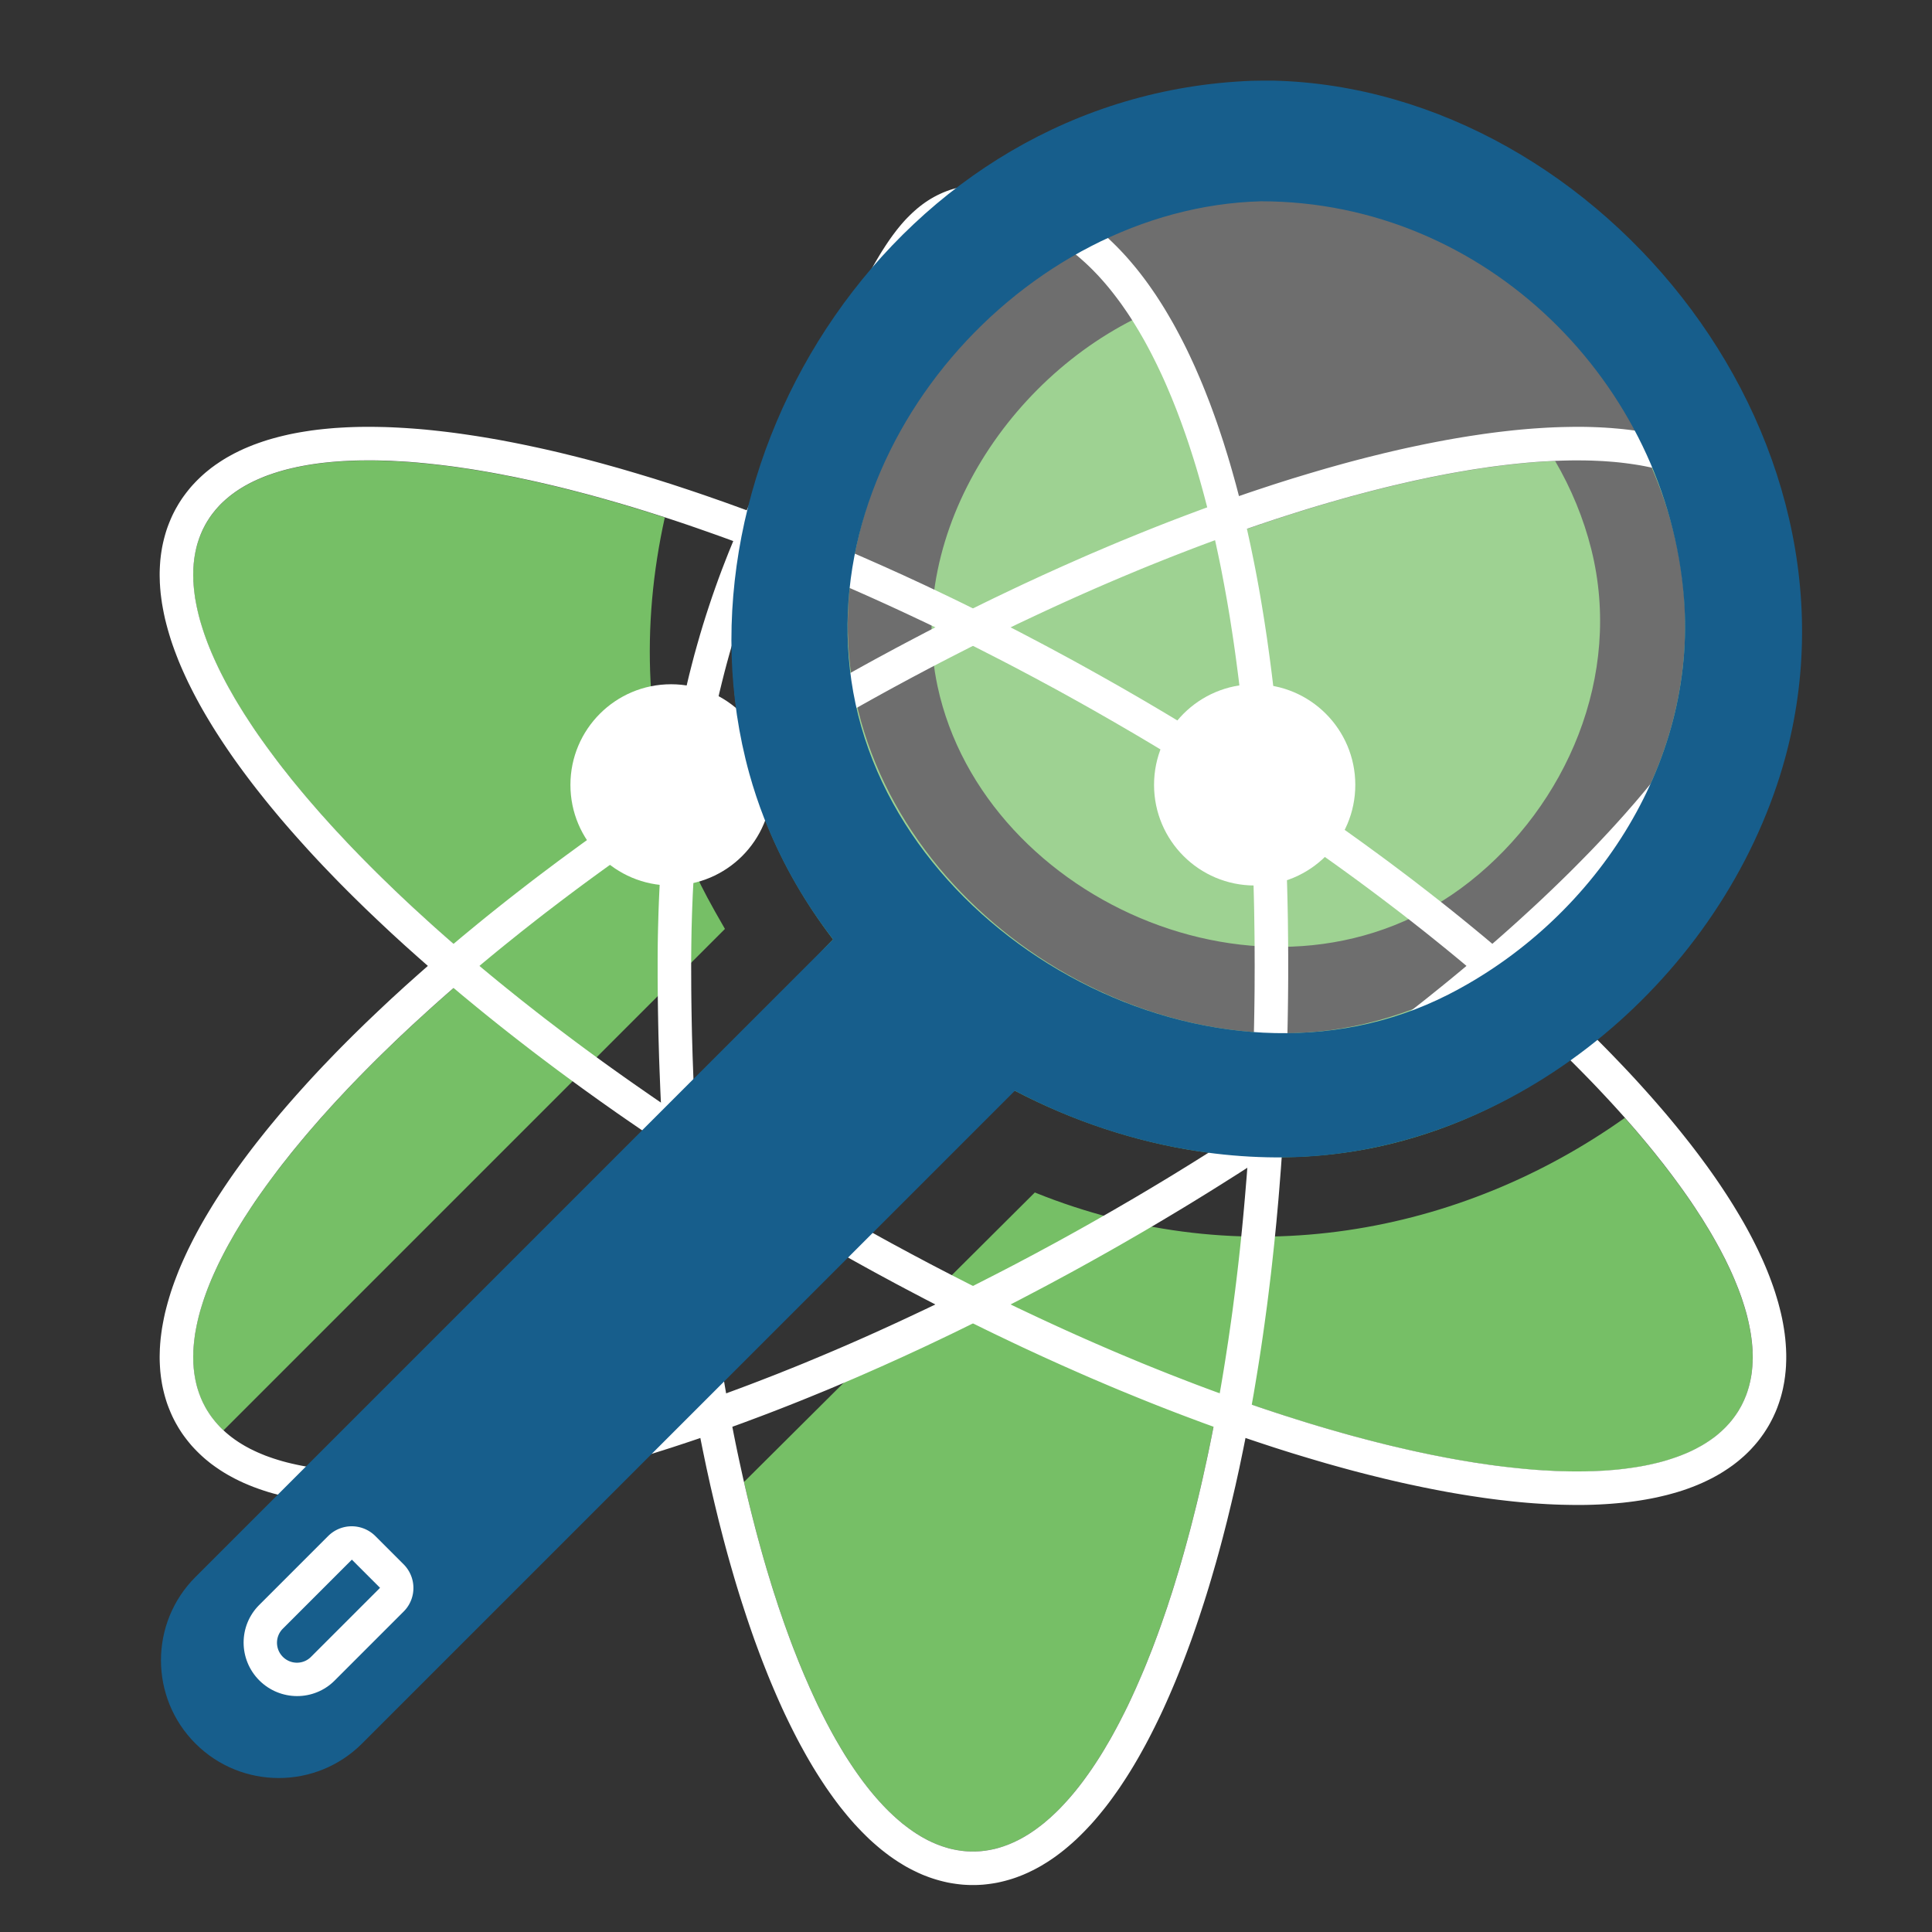
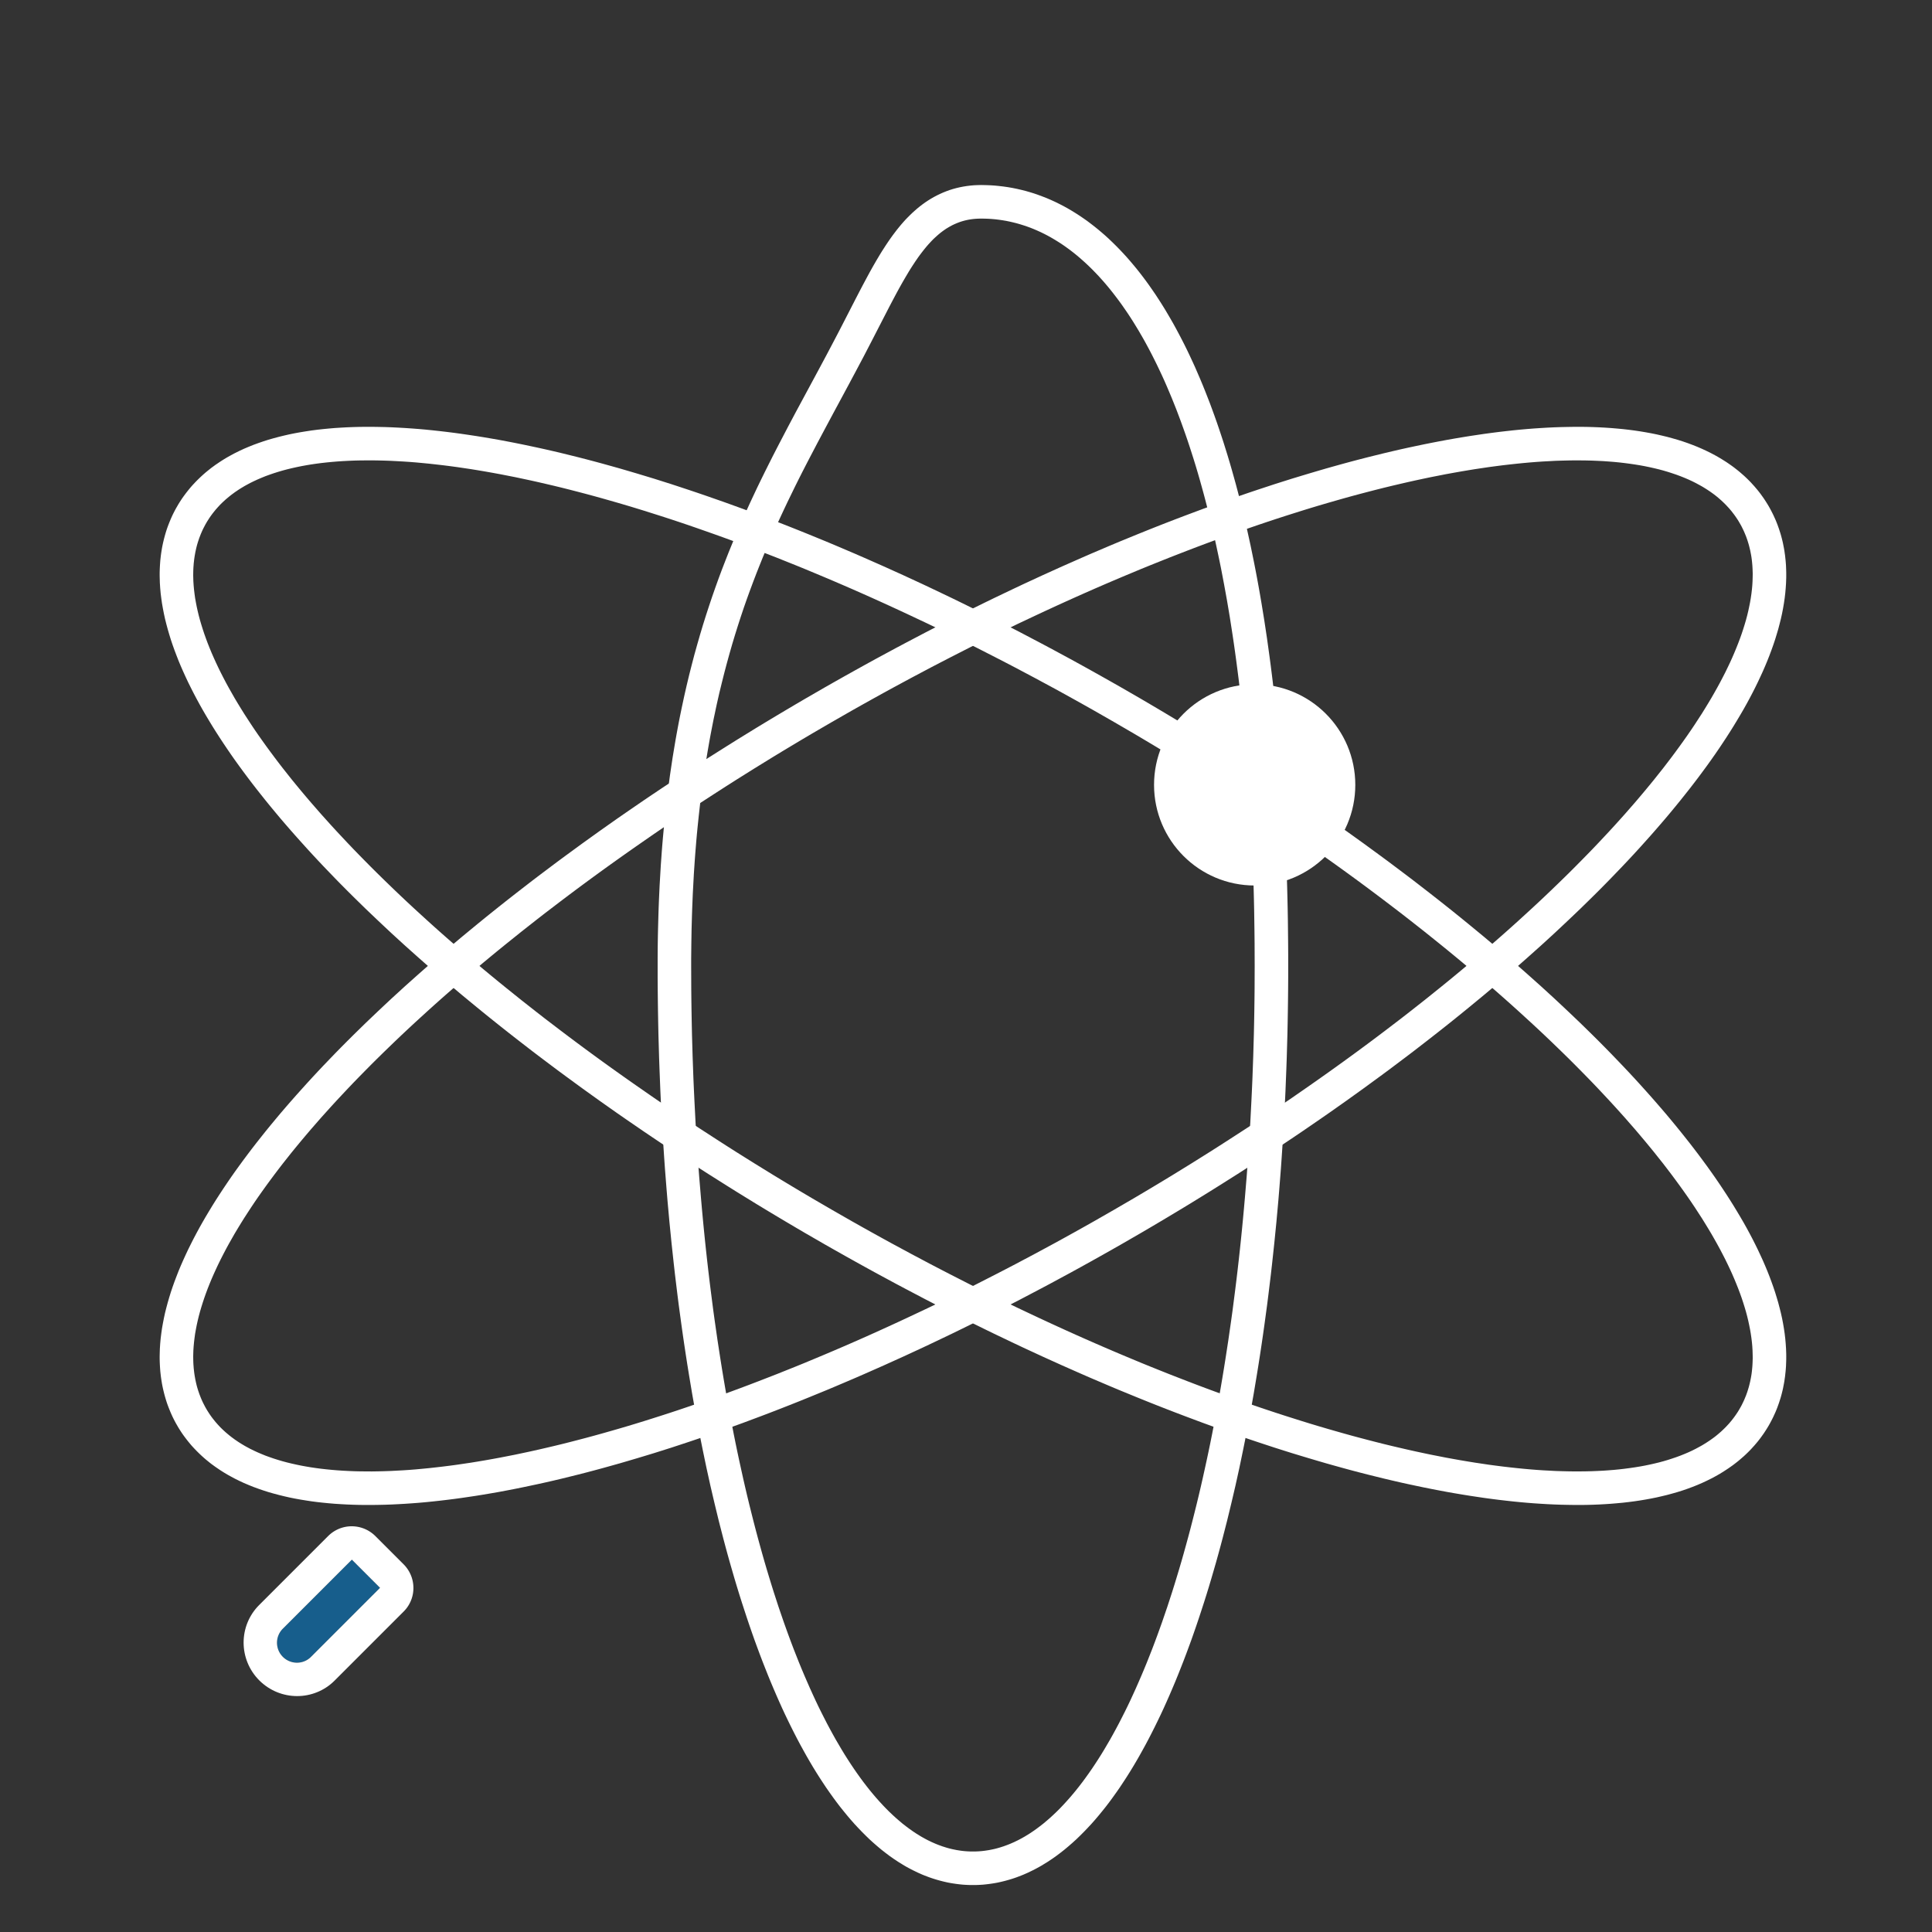
<svg xmlns="http://www.w3.org/2000/svg" width="100%" height="100%" viewBox="0 0 48 48" version="1.1" xml:space="preserve" style="fill-rule:evenodd;clip-rule:evenodd;stroke-linejoin:round;stroke-miterlimit:2;">
  <rect x="0" y="0" width="48" height="48" fill="#333333" stroke="none" />
  <g transform="matrix(1,0,0,1,-116,0)">
    <g id="icon03-research" transform="matrix(1,0,0,1,116,0)">
-       <rect x="0" y="0" width="48" height="48" style="fill:none;" />
      <g transform="matrix(1,0,0,1,-115.828,0)">
-         <path d="M156.196,27.773C158.833,30.746 159.988,33.379 159.051,35.001C157.732,37.286 152.601,36.978 146.131,34.62C144.938,41.403 142.638,46 140,46C137.658,46 135.583,42.378 134.312,36.82L138.253,32.898L139.164,32.531L139.165,31.99L141.538,29.627C146.723,31.724 152.143,30.655 156.196,27.773ZM142.273,3.19C142.833,3.795 143.361,4.617 143.847,5.625C140.261,6.98 137.545,10.388 136.984,14.241C136.066,20.537 142.025,25.808 147.949,25.667C149.582,25.628 151.171,25.117 152.575,24.267C153.388,24.96 154.14,25.649 154.824,26.327C153.492,27.296 151.991,28.023 150.387,28.417C147.279,29.18 143.908,28.597 141.042,27.099C141.042,27.099 132.152,27.713 136.525,23.339C131.012,16.119 135.349,6.511 142.273,3.19ZM121.379,35.539C121.208,35.379 121.064,35.2 120.949,35.001C119.629,32.716 122.461,28.426 127.738,24.001C122.461,19.577 119.629,15.287 120.949,13.002C122.162,10.9 126.603,10.992 132.345,12.857C131.747,15.547 131.843,18.348 132.813,20.929C133.071,21.617 133.082,21.77 133.839,23.079L121.379,35.539ZM144.673,7.629C145.256,9.271 145.75,11.215 146.131,13.382C149.338,12.213 152.217,11.548 154.465,11.453C154.865,12.139 155.172,12.879 155.365,13.653C156.147,16.794 154.743,20.011 152.34,21.907C147.609,25.639 140.281,22.454 139.121,17.05C138.293,13.19 141.023,9.084 144.673,7.629ZM156.865,11.623C157.899,11.854 158.651,12.308 159.051,13.002C159.909,14.487 159.012,16.82 156.83,19.486C157.06,18.977 157.249,18.449 157.39,17.907C157.961,15.715 157.701,13.543 156.865,11.623Z" style="fill:rgb(118,191,102);" />
-       </g>
+         </g>
      <g transform="matrix(1,0,0,1,-116.828,0)">
        <path d="M141.314,4.599L141.426,4.603L141.537,4.61L141.648,4.621L141.759,4.634L141.87,4.65L141.98,4.669L142.089,4.691L142.198,4.716L142.306,4.743L142.414,4.774L142.521,4.807L142.627,4.844L142.732,4.883L142.837,4.924L142.941,4.969L143.044,5.016L143.146,5.066L143.247,5.118L143.347,5.173L143.446,5.231L143.544,5.291L143.642,5.354L143.738,5.419L143.834,5.486L143.928,5.557L144.021,5.629L144.114,5.704L144.205,5.781L144.296,5.86L144.385,5.942L144.473,6.026L144.561,6.113L144.647,6.201L144.733,6.292L144.818,6.385L144.901,6.48L144.984,6.578L145.066,6.677L145.147,6.779L145.227,6.883L145.306,6.989L145.384,7.097L145.461,7.208L145.538,7.32L145.613,7.435L145.688,7.552L145.762,7.671L145.834,7.792L145.906,7.915L145.978,8.04L146.048,8.168L146.117,8.297L146.186,8.429L146.254,8.562L146.321,8.698L146.387,8.836L146.452,8.976L146.517,9.118L146.58,9.263L146.643,9.409L146.705,9.557L146.766,9.708L146.826,9.861L146.886,10.015L146.944,10.172L147.002,10.331L147.059,10.492L147.115,10.656L147.17,10.821L147.225,10.988L147.278,11.158L147.331,11.329L147.383,11.503L147.434,11.679L147.484,11.857L147.534,12.037L147.582,12.219L147.63,12.403L147.677,12.59L147.723,12.778L147.768,12.969L147.812,13.161L147.855,13.356L147.898,13.553L147.939,13.752L147.98,13.953L148.02,14.156L148.059,14.362L148.097,14.569L148.134,14.779L148.17,14.99L148.205,15.204L148.24,15.42L148.273,15.638L148.306,15.858L148.337,16.08L148.368,16.304L148.398,16.53L148.427,16.759L148.455,16.989L148.482,17.222L148.508,17.457L148.533,17.693L148.557,17.932L148.58,18.173L148.602,18.416L148.623,18.661L148.643,18.909L148.662,19.158L148.681,19.409L148.698,19.663L148.714,19.918L148.729,20.176L148.743,20.436L148.757,20.698L148.769,20.962L148.78,21.228L148.79,21.496L148.799,21.766L148.807,22.038L148.814,22.312L148.82,22.589L148.825,22.867L148.828,23.147L148.831,23.43L148.833,23.715L148.833,24.001L148.833,24.289L148.831,24.575L148.828,24.861L148.824,25.146L148.819,25.43L148.813,25.713L148.805,25.995L148.797,26.276L148.787,26.556L148.776,26.835L148.765,27.113L148.752,27.39L148.738,27.666L148.723,27.941L148.706,28.214L148.689,28.487L148.671,28.758L148.652,29.028L148.631,29.297L148.61,29.564L148.588,29.831L148.564,30.096L148.54,30.36L148.514,30.622L148.488,30.883L148.46,31.143L148.432,31.401L148.403,31.658L148.372,31.914L148.341,32.168L148.309,32.421L148.275,32.672L148.241,32.922L148.206,33.17L148.17,33.416L148.133,33.661L148.095,33.905L148.056,34.147L148.016,34.387L147.976,34.626L147.934,34.863L147.892,35.098L147.848,35.331L147.804,35.563L147.759,35.793L147.713,36.021L147.666,36.248L147.619,36.473L147.57,36.696L147.521,36.917L147.47,37.136L147.419,37.353L147.367,37.568L147.315,37.782L147.261,37.993L147.207,38.203L147.152,38.41L147.096,38.616L147.039,38.82L146.981,39.021L146.923,39.22L146.864,39.418L146.804,39.613L146.743,39.806L146.681,39.997L146.619,40.186L146.556,40.373L146.492,40.558L146.428,40.74L146.362,40.92L146.296,41.098L146.229,41.274L146.161,41.447L146.093,41.618L146.024,41.787L145.954,41.953L145.883,42.118L145.812,42.279L145.74,42.439L145.667,42.596L145.593,42.75L145.518,42.903L145.443,43.052L145.367,43.2L145.29,43.345L145.212,43.487L145.134,43.627L145.055,43.764L144.975,43.899L144.894,44.031L144.812,44.161L144.729,44.288L144.646,44.413L144.561,44.535L144.476,44.654L144.39,44.771L144.303,44.885L144.214,44.996L144.125,45.105L144.035,45.211L143.944,45.314L143.851,45.414L143.758,45.511L143.663,45.606L143.568,45.698L143.471,45.786L143.372,45.872L143.273,45.955L143.172,46.034L143.07,46.111L142.966,46.184L142.861,46.254L142.757,46.318L142.701,46.352L142.647,46.383L142.592,46.413L142.537,46.442L142.482,46.47L142.426,46.497L142.371,46.524L142.314,46.549L142.257,46.574L142.2,46.597L142.143,46.619L142.085,46.641L142.027,46.661L141.969,46.68L141.91,46.698L141.851,46.715L141.792,46.731L141.732,46.746L141.672,46.76L141.612,46.773L141.552,46.784L141.491,46.794L141.43,46.803L141.369,46.811L141.308,46.818L141.247,46.824L141.185,46.828L141.124,46.831L141.062,46.833L141,46.833L140.938,46.833L140.876,46.831L140.815,46.828L140.753,46.824L140.692,46.818L140.631,46.811L140.57,46.803L140.509,46.794L140.448,46.784L140.388,46.773L140.328,46.76L140.268,46.746L140.208,46.731L140.149,46.715L140.09,46.698L140.031,46.68L139.973,46.661L139.915,46.641L139.857,46.619L139.799,46.597L139.742,46.574L139.686,46.549L139.629,46.524L139.574,46.497L139.518,46.47L139.463,46.442L139.408,46.413L139.353,46.383L139.299,46.352L139.243,46.318L139.139,46.254L139.034,46.184L138.93,46.111L138.828,46.034L138.727,45.955L138.628,45.872L138.529,45.786L138.432,45.698L138.337,45.606L138.242,45.511L138.149,45.414L138.056,45.314L137.965,45.211L137.875,45.105L137.786,44.996L137.697,44.885L137.61,44.771L137.524,44.654L137.439,44.535L137.354,44.413L137.271,44.288L137.188,44.161L137.106,44.031L137.025,43.899L136.945,43.764L136.866,43.627L136.788,43.487L136.71,43.345L136.633,43.2L136.557,43.052L136.482,42.903L136.407,42.75L136.333,42.596L136.26,42.439L136.188,42.279L136.117,42.118L136.046,41.953L135.976,41.787L135.907,41.618L135.839,41.447L135.771,41.274L135.704,41.098L135.638,40.92L135.572,40.74L135.508,40.558L135.444,40.373L135.381,40.186L135.319,39.997L135.257,39.806L135.196,39.613L135.136,39.418L135.077,39.221L135.019,39.021L134.961,38.82L134.904,38.616L134.848,38.41L134.793,38.203L134.739,37.993L134.685,37.782L134.633,37.568L134.581,37.353L134.53,37.136L134.479,36.917L134.43,36.695L134.381,36.473L134.334,36.248L134.287,36.021L134.241,35.793L134.196,35.563L134.152,35.331L134.108,35.098L134.066,34.863L134.024,34.626L133.984,34.387L133.944,34.147L133.905,33.905L133.867,33.661L133.83,33.416L133.794,33.17L133.759,32.922L133.725,32.672L133.691,32.421L133.659,32.168L133.628,31.914L133.597,31.658L133.568,31.401L133.54,31.143L133.512,30.883L133.486,30.622L133.46,30.36L133.436,30.096L133.412,29.831L133.39,29.564L133.369,29.297L133.348,29.028L133.329,28.758L133.311,28.487L133.294,28.214L133.277,27.941L133.262,27.666L133.248,27.39L133.235,27.113L133.224,26.835L133.213,26.556L133.203,26.276L133.195,25.995L133.187,25.713L133.181,25.43L133.176,25.146L133.172,24.861L133.169,24.575L133.167,24.289L133.167,24.001L133.167,23.811L133.168,23.623L133.17,23.437L133.173,23.252L133.177,23.068L133.182,22.887L133.187,22.706L133.193,22.528L133.2,22.351L133.208,22.175L133.216,22.001L133.226,21.829L133.236,21.658L133.246,21.489L133.258,21.321L133.27,21.154L133.283,20.989L133.297,20.825L133.312,20.663L133.327,20.502L133.343,20.343L133.359,20.185L133.377,20.028L133.395,19.872L133.413,19.718L133.433,19.566L133.453,19.414L133.473,19.264L133.495,19.115L133.517,18.967L133.539,18.821L133.563,18.676L133.587,18.532L133.611,18.389L133.636,18.248L133.662,18.107L133.688,17.968L133.715,17.83L133.743,17.693L133.771,17.557L133.8,17.423L133.829,17.288L133.889,17.025L133.951,16.766L134.016,16.51L134.082,16.258L134.151,16.011L134.221,15.767L134.293,15.527L134.367,15.291L134.443,15.058L134.52,14.828L134.599,14.602L134.679,14.379L134.761,14.159L134.845,13.942L134.929,13.728L135.015,13.517L135.102,13.308L135.19,13.102L135.279,12.899L135.369,12.698L135.46,12.499L135.552,12.302L135.644,12.107L135.737,11.915L135.831,11.724L135.926,11.534L136.02,11.347L136.116,11.16L136.212,10.975L136.403,10.609L136.595,10.247L136.788,9.889L137.172,9.176L137.362,8.821L137.55,8.464L137.646,8.281L137.739,8.101L137.921,7.747L138.095,7.408L138.181,7.242L138.266,7.08L138.351,6.921L138.435,6.765L138.52,6.613L138.606,6.464L138.692,6.32L138.737,6.247L138.782,6.177L138.827,6.107L138.873,6.038L138.919,5.97L138.966,5.903L139.014,5.837L139.063,5.772L139.112,5.708L139.163,5.645L139.215,5.582L139.268,5.521L139.322,5.461L139.378,5.403L139.436,5.345L139.494,5.289L139.555,5.234L139.617,5.18L139.681,5.128L139.746,5.078L139.814,5.029L139.883,4.983L139.955,4.938L140.028,4.896L140.103,4.856L140.18,4.819L140.258,4.784L140.338,4.752L140.42,4.722L140.503,4.696L140.587,4.673L140.672,4.653L140.759,4.636L140.846,4.622L140.934,4.611L141.023,4.603L141.112,4.599L141.2,4.597L141.314,4.599ZM141.14,5.432L141.08,5.435L141.021,5.44L140.962,5.447L140.905,5.456L140.849,5.467L140.794,5.48L140.74,5.495L140.686,5.512L140.634,5.531L140.582,5.552L140.532,5.574L140.482,5.598L140.432,5.625L140.384,5.653L140.336,5.682L140.289,5.714L140.243,5.747L140.197,5.782L140.152,5.819L140.107,5.858L140.063,5.898L140.019,5.939L139.976,5.983L139.934,6.028L139.891,6.075L139.849,6.123L139.808,6.173L139.767,6.224L139.726,6.277L139.685,6.331L139.644,6.387L139.604,6.445L139.564,6.503L139.524,6.564L139.484,6.625L139.444,6.688L139.404,6.753L139.325,6.886L139.245,7.024L139.165,7.167L139.084,7.316L139.003,7.469L138.92,7.627L138.836,7.79L138.662,8.128L138.48,8.482L138.385,8.665L138.288,8.852L138.097,9.212L137.906,9.57L137.522,10.283L137.331,10.64L137.14,10.999L136.951,11.36L136.857,11.541L136.763,11.724L136.67,11.908L136.578,12.093L136.487,12.28L136.396,12.467L136.306,12.657L136.217,12.848L136.128,13.041L136.041,13.236L135.955,13.433L135.87,13.633L135.785,13.834L135.703,14.038L135.621,14.245L135.541,14.454L135.462,14.666L135.384,14.881L135.308,15.098L135.234,15.319L135.161,15.544L135.09,15.771L135.02,16.003L134.953,16.237L134.887,16.476L134.823,16.718L134.761,16.965L134.7,17.215L134.642,17.47L134.614,17.599L134.587,17.729L134.559,17.86L134.533,17.992L134.507,18.125L134.481,18.26L134.456,18.396L134.432,18.533L134.408,18.671L134.385,18.81L134.363,18.951L134.341,19.093L134.319,19.236L134.299,19.38L134.279,19.526L134.259,19.673L134.24,19.821L134.222,19.971L134.205,20.122L134.188,20.274L134.172,20.428L134.156,20.583L134.141,20.739L134.127,20.897L134.114,21.057L134.101,21.218L134.089,21.38L134.078,21.544L134.067,21.709L134.058,21.876L134.049,22.044L134.04,22.214L134.033,22.385L134.026,22.559L134.02,22.733L134.015,22.909L134.01,23.087L134.007,23.267L134.004,23.448L134.002,23.631L134,23.815L134,24.001L134.001,24.285L134.002,24.569L134.005,24.851L134.009,25.133L134.014,25.413L134.02,25.693L134.028,25.972L134.036,26.249L134.046,26.526L134.056,26.802L134.068,27.076L134.081,27.35L134.095,27.622L134.109,27.893L134.125,28.163L134.142,28.432L134.16,28.7L134.179,28.967L134.199,29.232L134.221,29.496L134.243,29.759L134.266,30.021L134.29,30.281L134.315,30.54L134.341,30.798L134.368,31.054L134.396,31.309L134.425,31.562L134.455,31.814L134.486,32.064L134.518,32.313L134.55,32.561L134.584,32.807L134.619,33.051L134.654,33.294L134.691,33.535L134.728,33.775L134.766,34.013L134.805,34.249L134.845,34.484L134.886,34.717L134.928,34.948L134.971,35.177L135.014,35.405L135.058,35.631L135.103,35.855L135.149,36.077L135.196,36.297L135.244,36.516L135.292,36.733L135.341,36.947L135.391,37.16L135.442,37.371L135.494,37.58L135.546,37.786L135.599,37.991L135.653,38.194L135.708,38.395L135.763,38.593L135.819,38.79L135.876,38.984L135.934,39.176L135.992,39.366L136.051,39.554L136.111,39.739L136.171,39.923L136.233,40.104L136.294,40.282L136.357,40.459L136.42,40.633L136.484,40.805L136.548,40.974L136.614,41.141L136.679,41.305L136.746,41.468L136.813,41.627L136.881,41.784L136.949,41.939L137.018,42.091L137.087,42.241L137.157,42.388L137.228,42.532L137.3,42.674L137.371,42.813L137.444,42.95L137.517,43.084L137.59,43.215L137.665,43.343L137.739,43.469L137.814,43.592L137.89,43.712L137.966,43.829L138.043,43.944L138.12,44.055L138.198,44.164L138.276,44.27L138.355,44.373L138.434,44.473L138.514,44.57L138.594,44.664L138.675,44.755L138.756,44.843L138.837,44.928L138.919,45.01L139.002,45.089L139.085,45.165L139.168,45.237L139.251,45.307L139.336,45.373L139.42,45.436L139.505,45.496L139.59,45.553L139.676,45.606L139.719,45.632L139.762,45.656L139.805,45.68L139.848,45.703L139.891,45.725L139.935,45.746L139.978,45.767L140.022,45.786L140.065,45.805L140.109,45.823L140.153,45.84L140.197,45.856L140.241,45.872L140.285,45.886L140.329,45.9L140.373,45.913L140.417,45.925L140.462,45.936L140.506,45.946L140.551,45.955L140.595,45.964L140.64,45.971L140.685,45.978L140.73,45.984L140.774,45.989L140.819,45.993L140.864,45.996L140.91,45.998L140.955,46L141,46L141.045,46L141.09,45.998L141.136,45.996L141.181,45.993L141.226,45.989L141.27,45.984L141.315,45.978L141.36,45.971L141.405,45.964L141.449,45.955L141.494,45.946L141.538,45.936L141.583,45.925L141.627,45.913L141.671,45.9L141.715,45.886L141.759,45.872L141.803,45.856L141.847,45.84L141.891,45.823L141.935,45.805L141.978,45.786L142.022,45.767L142.065,45.746L142.109,45.725L142.152,45.703L142.195,45.68L142.238,45.656L142.281,45.632L142.324,45.606L142.41,45.553L142.495,45.496L142.58,45.436L142.664,45.373L142.749,45.307L142.832,45.237L142.915,45.165L142.998,45.089L143.081,45.01L143.163,44.928L143.244,44.843L143.325,44.755L143.406,44.664L143.486,44.57L143.566,44.473L143.645,44.373L143.724,44.27L143.802,44.164L143.88,44.055L143.957,43.944L144.034,43.829L144.11,43.712L144.186,43.592L144.261,43.469L144.335,43.343L144.41,43.215L144.483,43.084L144.556,42.95L144.629,42.813L144.7,42.674L144.772,42.532L144.843,42.388L144.913,42.241L144.982,42.091L145.051,41.939L145.119,41.784L145.187,41.627L145.254,41.468L145.321,41.305L145.386,41.141L145.452,40.974L145.516,40.805L145.58,40.633L145.643,40.459L145.706,40.282L145.767,40.104L145.829,39.923L145.889,39.739L145.949,39.554L146.008,39.366L146.066,39.176L146.124,38.984L146.181,38.79L146.237,38.593L146.292,38.395L146.347,38.194L146.401,37.991L146.454,37.786L146.506,37.58L146.558,37.371L146.609,37.16L146.659,36.947L146.708,36.733L146.756,36.516L146.804,36.297L146.851,36.077L146.897,35.855L146.942,35.631L146.986,35.405L147.029,35.177L147.072,34.948L147.114,34.717L147.155,34.484L147.195,34.249L147.234,34.013L147.272,33.775L147.309,33.535L147.346,33.294L147.381,33.051L147.416,32.807L147.45,32.561L147.482,32.313L147.514,32.064L147.545,31.814L147.575,31.562L147.604,31.309L147.632,31.054L147.659,30.798L147.685,30.54L147.71,30.281L147.734,30.021L147.757,29.759L147.779,29.496L147.801,29.232L147.821,28.967L147.84,28.7L147.858,28.432L147.875,28.163L147.891,27.893L147.905,27.622L147.919,27.35L147.932,27.076L147.944,26.802L147.954,26.526L147.964,26.249L147.972,25.972L147.98,25.693L147.986,25.413L147.991,25.133L147.995,24.851L147.998,24.569L147.999,24.285L148,24.001L147.999,23.718L147.998,23.436L147.995,23.157L147.991,22.88L147.987,22.605L147.981,22.332L147.974,22.061L147.966,21.792L147.957,21.525L147.947,21.261L147.936,20.998L147.924,20.738L147.911,20.479L147.897,20.223L147.882,19.969L147.866,19.717L147.849,19.468L147.831,19.22L147.813,18.975L147.793,18.731L147.772,18.49L147.75,18.251L147.727,18.014L147.704,17.779L147.679,17.546L147.654,17.316L147.627,17.087L147.6,16.861L147.571,16.637L147.542,16.415L147.512,16.195L147.481,15.977L147.449,15.762L147.416,15.549L147.383,15.337L147.348,15.128L147.313,14.922L147.276,14.717L147.239,14.514L147.201,14.314L147.163,14.116L147.123,13.92L147.082,13.726L147.041,13.535L146.999,13.345L146.956,13.158L146.912,12.973L146.868,12.79L146.822,12.609L146.776,12.431L146.729,12.254L146.681,12.08L146.633,11.908L146.584,11.739L146.534,11.571L146.483,11.406L146.431,11.243L146.379,11.082L146.326,10.923L146.272,10.767L146.217,10.612L146.162,10.46L146.106,10.311L146.05,10.163L145.992,10.018L145.934,9.874L145.875,9.734L145.816,9.595L145.756,9.458L145.695,9.324L145.633,9.192L145.571,9.062L145.508,8.935L145.445,8.81L145.381,8.687L145.316,8.566L145.251,8.447L145.184,8.331L145.118,8.217L145.05,8.105L144.983,7.996L144.914,7.888L144.845,7.783L144.775,7.681L144.705,7.58L144.634,7.482L144.562,7.386L144.49,7.292L144.418,7.201L144.345,7.112L144.271,7.025L144.196,6.94L144.122,6.858L144.046,6.778L143.97,6.7L143.894,6.625L143.817,6.552L143.739,6.481L143.661,6.412L143.583,6.346L143.504,6.282L143.424,6.22L143.344,6.161L143.264,6.104L143.183,6.049L143.101,5.997L143.019,5.947L142.937,5.899L142.854,5.853L142.771,5.81L142.687,5.769L142.603,5.731L142.518,5.694L142.433,5.66L142.348,5.629L142.262,5.6L142.176,5.573L142.089,5.548L142.002,5.526L141.915,5.506L141.827,5.488L141.739,5.473L141.65,5.46L141.561,5.449L141.472,5.441L141.382,5.435L141.292,5.432L141.202,5.431L141.14,5.432Z" style="fill:white;" />
      </g>
      <g transform="matrix(-0.5,0.866,-0.866,-0.5,115.458,-86.108)">
        <path d="M136.866,43.627L136.788,43.487L136.71,43.345L136.633,43.2L136.557,43.052L136.482,42.903L136.407,42.75L136.333,42.596L136.26,42.439L136.188,42.279L136.117,42.118L136.046,41.953L135.976,41.787L135.907,41.618L135.839,41.447L135.771,41.274L135.704,41.098L135.638,40.92L135.572,40.74L135.508,40.558L135.444,40.373L135.381,40.186L135.319,39.997L135.257,39.806L135.196,39.613L135.136,39.418L135.077,39.221L135.019,39.021L134.961,38.82L134.904,38.616L134.848,38.41L134.793,38.203L134.739,37.993L134.685,37.782L134.633,37.568L134.581,37.353L134.53,37.136L134.479,36.917L134.43,36.695L134.381,36.473L134.334,36.248L134.287,36.021L134.241,35.793L134.196,35.563L134.152,35.331L134.108,35.098L134.066,34.863L134.024,34.626L133.984,34.387L133.944,34.147L133.905,33.905L133.867,33.661L133.83,33.416L133.794,33.17L133.759,32.922L133.725,32.672L133.691,32.421L133.659,32.168L133.628,31.914L133.597,31.658L133.568,31.401L133.54,31.143L133.512,30.883L133.486,30.622L133.46,30.36L133.436,30.096L133.412,29.831L133.39,29.564L133.369,29.297L133.348,29.028L133.329,28.758L133.311,28.487L133.294,28.214L133.277,27.941L133.262,27.666L133.248,27.39L133.235,27.113L133.224,26.835L133.213,26.556L133.203,26.276L133.195,25.995L133.187,25.713L133.181,25.43L133.176,25.146L133.172,24.861L133.169,24.575L133.167,24.289L133.167,24.001L133.167,23.714L133.169,23.427L133.172,23.141L133.176,22.857L133.181,22.573L133.187,22.29L133.195,22.008L133.203,21.726L133.213,21.446L133.224,21.167L133.235,20.889L133.248,20.612L133.262,20.337L133.277,20.062L133.294,19.788L133.311,19.516L133.329,19.245L133.348,18.975L133.369,18.706L133.39,18.438L133.412,18.172L133.436,17.907L133.46,17.643L133.486,17.38L133.512,17.119L133.54,16.86L133.568,16.601L133.597,16.344L133.628,16.089L133.659,15.834L133.691,15.582L133.725,15.331L133.759,15.081L133.794,14.833L133.83,14.586L133.867,14.341L133.905,14.098L133.944,13.856L133.984,13.616L134.024,13.377L134.066,13.14L134.108,12.905L134.152,12.671L134.196,12.44L134.241,12.209L134.287,11.981L134.334,11.755L134.381,11.53L134.43,11.307L134.479,11.086L134.53,10.867L134.581,10.65L134.633,10.434L134.685,10.221L134.739,10.009L134.793,9.8L134.848,9.592L134.904,9.387L134.961,9.183L135.019,8.982L135.077,8.782L135.136,8.585L135.196,8.389L135.257,8.196L135.319,8.005L135.381,7.816L135.444,7.63L135.508,7.445L135.572,7.263L135.638,7.082L135.704,6.905L135.771,6.729L135.839,6.556L135.907,6.384L135.976,6.216L136.046,6.049L136.117,5.885L136.188,5.723L136.26,5.564L136.333,5.407L136.407,5.252L136.482,5.1L136.557,4.95L136.633,4.803L136.71,4.658L136.788,4.516L136.866,4.376L136.945,4.238L137.025,4.103L137.106,3.971L137.188,3.841L137.271,3.714L137.354,3.59L137.439,3.468L137.524,3.348L137.61,3.232L137.697,3.118L137.786,3.006L137.875,2.898L137.965,2.792L138.056,2.689L138.149,2.589L138.242,2.491L138.337,2.397L138.432,2.305L138.529,2.216L138.628,2.13L138.727,2.048L138.828,1.968L138.93,1.892L139.034,1.819L139.139,1.749L139.243,1.684L139.299,1.651L139.353,1.62L139.408,1.59L139.463,1.561L139.518,1.532L139.574,1.505L139.629,1.479L139.686,1.454L139.742,1.429L139.8,1.406L139.857,1.383L139.915,1.362L139.973,1.342L140.031,1.322L140.09,1.304L140.149,1.287L140.208,1.271L140.268,1.256L140.328,1.243L140.388,1.23L140.448,1.219L140.509,1.208L140.57,1.199L140.631,1.191L140.692,1.185L140.753,1.179L140.815,1.175L140.876,1.172L140.938,1.17L141,1.169L141.062,1.17L141.124,1.172L141.185,1.175L141.247,1.179L141.308,1.185L141.369,1.191L141.43,1.199L141.491,1.208L141.552,1.219L141.612,1.23L141.672,1.243L141.732,1.256L141.792,1.271L141.851,1.287L141.91,1.304L141.969,1.322L142.027,1.342L142.085,1.362L142.143,1.383L142.201,1.406L142.258,1.429L142.314,1.453L142.37,1.479L142.426,1.505L142.482,1.533L142.537,1.561L142.592,1.59L142.647,1.62L142.701,1.651L142.757,1.684L142.861,1.749L142.966,1.819L143.07,1.892L143.172,1.968L143.273,2.048L143.372,2.13L143.471,2.216L143.568,2.305L143.663,2.397L143.758,2.491L143.851,2.589L143.944,2.689L144.035,2.792L144.125,2.898L144.214,3.006L144.303,3.118L144.39,3.232L144.476,3.348L144.561,3.468L144.646,3.59L144.729,3.714L144.812,3.841L144.894,3.971L144.975,4.103L145.055,4.238L145.134,4.376L145.212,4.516L145.29,4.658L145.367,4.803L145.443,4.95L145.518,5.1L145.593,5.252L145.667,5.407L145.74,5.564L145.812,5.723L145.883,5.885L145.954,6.049L146.024,6.216L146.093,6.384L146.161,6.556L146.229,6.729L146.296,6.905L146.362,7.082L146.428,7.263L146.492,7.445L146.556,7.63L146.619,7.816L146.681,8.005L146.743,8.196L146.804,8.389L146.864,8.585L146.923,8.782L146.981,8.982L147.039,9.183L147.096,9.387L147.152,9.592L147.207,9.8L147.261,10.009L147.315,10.221L147.367,10.434L147.419,10.65L147.47,10.867L147.521,11.086L147.57,11.307L147.619,11.53L147.666,11.755L147.713,11.981L147.759,12.209L147.804,12.44L147.848,12.671L147.892,12.905L147.934,13.14L147.976,13.377L148.016,13.616L148.056,13.856L148.095,14.098L148.133,14.341L148.17,14.586L148.206,14.833L148.241,15.081L148.275,15.331L148.309,15.582L148.341,15.834L148.372,16.089L148.403,16.344L148.432,16.601L148.46,16.86L148.488,17.119L148.514,17.38L148.54,17.643L148.564,17.907L148.588,18.172L148.61,18.438L148.631,18.706L148.652,18.975L148.671,19.245L148.689,19.516L148.706,19.788L148.723,20.062L148.738,20.337L148.752,20.612L148.765,20.889L148.776,21.167L148.787,21.446L148.797,21.726L148.805,22.008L148.813,22.29L148.819,22.573L148.824,22.857L148.828,23.141L148.831,23.427L148.833,23.714L148.833,24.001L148.833,24.289L148.831,24.575L148.828,24.861L148.824,25.146L148.819,25.43L148.813,25.713L148.805,25.995L148.797,26.276L148.787,26.556L148.776,26.835L148.765,27.113L148.752,27.39L148.738,27.666L148.723,27.941L148.706,28.214L148.689,28.487L148.671,28.758L148.652,29.028L148.631,29.297L148.61,29.564L148.588,29.831L148.564,30.096L148.54,30.36L148.514,30.622L148.488,30.883L148.46,31.143L148.432,31.401L148.403,31.658L148.372,31.914L148.341,32.168L148.309,32.421L148.275,32.672L148.241,32.922L148.206,33.17L148.17,33.416L148.133,33.661L148.095,33.905L148.056,34.147L148.016,34.387L147.976,34.626L147.934,34.863L147.892,35.098L147.848,35.331L147.804,35.563L147.759,35.793L147.713,36.021L147.666,36.248L147.619,36.473L147.57,36.695L147.521,36.917L147.47,37.136L147.419,37.353L147.367,37.568L147.315,37.782L147.261,37.993L147.207,38.203L147.152,38.41L147.096,38.616L147.039,38.82L146.981,39.021L146.923,39.221L146.864,39.418L146.804,39.613L146.743,39.806L146.681,39.997L146.619,40.186L146.556,40.373L146.492,40.558L146.428,40.74L146.362,40.92L146.296,41.098L146.229,41.274L146.161,41.447L146.093,41.618L146.024,41.787L145.954,41.953L145.883,42.118L145.812,42.279L145.74,42.439L145.667,42.596L145.593,42.75L145.518,42.903L145.443,43.052L145.367,43.2L145.29,43.345L145.212,43.487L145.134,43.627L145.055,43.764L144.975,43.899L144.894,44.031L144.812,44.161L144.729,44.288L144.646,44.413L144.561,44.535L144.476,44.654L144.39,44.771L144.303,44.885L144.214,44.996L144.125,45.105L144.035,45.211L143.944,45.314L143.851,45.414L143.758,45.511L143.663,45.606L143.568,45.698L143.471,45.786L143.372,45.872L143.273,45.955L143.172,46.034L143.07,46.111L142.966,46.184L142.861,46.254L142.757,46.318L142.701,46.352L142.647,46.383L142.592,46.413L142.537,46.442L142.482,46.47L142.427,46.497L142.371,46.524L142.314,46.549L142.257,46.574L142.2,46.597L142.143,46.619L142.085,46.641L142.027,46.661L141.969,46.68L141.91,46.698L141.851,46.715L141.792,46.731L141.732,46.746L141.672,46.76L141.612,46.773L141.552,46.784L141.491,46.794L141.43,46.803L141.369,46.811L141.308,46.818L141.247,46.824L141.185,46.828L141.124,46.831L141.062,46.833L141,46.833L140.938,46.833L140.876,46.831L140.815,46.828L140.753,46.824L140.692,46.818L140.631,46.811L140.57,46.803L140.509,46.794L140.448,46.784L140.388,46.773L140.328,46.76L140.268,46.746L140.208,46.731L140.149,46.715L140.09,46.698L140.031,46.68L139.973,46.661L139.915,46.641L139.857,46.619L139.8,46.597L139.742,46.574L139.686,46.549L139.629,46.524L139.574,46.497L139.518,46.47L139.463,46.442L139.408,46.413L139.353,46.383L139.299,46.352L139.243,46.318L139.139,46.254L139.034,46.184L138.93,46.111L138.828,46.034L138.727,45.955L138.628,45.872L138.529,45.786L138.432,45.698L138.337,45.606L138.242,45.511L138.149,45.414L138.056,45.314L137.965,45.211L137.875,45.105L137.786,44.996L137.697,44.885L137.61,44.771L137.524,44.654L137.439,44.535L137.354,44.413L137.271,44.288L137.188,44.161L137.106,44.031L137.025,43.899L136.945,43.764L136.866,43.627ZM137.739,43.469L137.814,43.592L137.89,43.712L137.966,43.829L138.043,43.944L138.12,44.055L138.198,44.164L138.276,44.27L138.355,44.373L138.434,44.473L138.514,44.57L138.594,44.664L138.675,44.755L138.756,44.843L138.837,44.928L138.919,45.01L139.002,45.089L139.085,45.165L139.168,45.237L139.251,45.307L139.336,45.373L139.42,45.436L139.505,45.496L139.59,45.553L139.676,45.606L139.719,45.632L139.762,45.656L139.805,45.68L139.848,45.703L139.891,45.725L139.935,45.746L139.978,45.767L140.022,45.786L140.065,45.805L140.109,45.823L140.153,45.84L140.197,45.856L140.241,45.872L140.285,45.886L140.329,45.9L140.373,45.913L140.417,45.925L140.462,45.936L140.506,45.946L140.551,45.955L140.595,45.964L140.64,45.971L140.685,45.978L140.73,45.984L140.774,45.989L140.819,45.993L140.864,45.996L140.91,45.998L140.955,46L141,46L141.045,46L141.09,45.998L141.136,45.996L141.181,45.993L141.226,45.989L141.27,45.984L141.315,45.978L141.36,45.971L141.405,45.964L141.449,45.955L141.494,45.946L141.538,45.936L141.583,45.925L141.627,45.913L141.671,45.9L141.715,45.886L141.759,45.872L141.803,45.856L141.847,45.84L141.891,45.823L141.935,45.805L141.978,45.786L142.022,45.767L142.065,45.746L142.109,45.725L142.152,45.703L142.195,45.68L142.238,45.656L142.281,45.632L142.324,45.606L142.41,45.553L142.495,45.496L142.58,45.436L142.664,45.373L142.749,45.307L142.832,45.237L142.915,45.165L142.998,45.089L143.081,45.01L143.163,44.928L143.244,44.843L143.325,44.755L143.406,44.664L143.486,44.57L143.566,44.473L143.645,44.373L143.724,44.27L143.802,44.164L143.88,44.055L143.957,43.944L144.034,43.829L144.11,43.712L144.186,43.592L144.261,43.469L144.335,43.343L144.41,43.215L144.483,43.084L144.556,42.95L144.629,42.813L144.7,42.674L144.772,42.532L144.843,42.388L144.913,42.241L144.982,42.091L145.051,41.939L145.119,41.784L145.187,41.627L145.254,41.468L145.321,41.305L145.386,41.141L145.452,40.974L145.516,40.805L145.58,40.633L145.643,40.459L145.706,40.282L145.767,40.104L145.829,39.923L145.889,39.739L145.949,39.554L146.008,39.366L146.066,39.176L146.124,38.984L146.181,38.79L146.237,38.593L146.292,38.395L146.347,38.194L146.401,37.991L146.454,37.786L146.506,37.58L146.558,37.371L146.609,37.16L146.659,36.947L146.708,36.733L146.756,36.516L146.804,36.297L146.851,36.077L146.897,35.855L146.942,35.631L146.986,35.405L147.029,35.177L147.072,34.948L147.114,34.717L147.155,34.484L147.195,34.249L147.234,34.013L147.272,33.775L147.309,33.535L147.346,33.294L147.381,33.051L147.416,32.807L147.45,32.561L147.482,32.313L147.514,32.064L147.545,31.814L147.575,31.562L147.604,31.309L147.632,31.054L147.659,30.798L147.685,30.54L147.71,30.281L147.734,30.021L147.757,29.759L147.779,29.496L147.801,29.232L147.821,28.967L147.84,28.7L147.858,28.432L147.875,28.163L147.891,27.893L147.905,27.622L147.919,27.35L147.932,27.076L147.944,26.802L147.954,26.526L147.964,26.249L147.972,25.972L147.98,25.693L147.986,25.413L147.991,25.133L147.995,24.851L147.998,24.569L147.999,24.285L148,24.001L147.999,23.717L147.998,23.434L147.995,23.151L147.991,22.87L147.986,22.589L147.98,22.31L147.972,22.031L147.964,21.753L147.954,21.477L147.944,21.201L147.932,20.927L147.919,20.653L147.905,20.381L147.891,20.109L147.875,19.839L147.858,19.57L147.84,19.302L147.821,19.036L147.801,18.77L147.779,18.506L147.757,18.243L147.734,17.982L147.71,17.722L147.685,17.463L147.659,17.205L147.632,16.949L147.604,16.694L147.575,16.441L147.545,16.189L147.514,15.938L147.482,15.689L147.45,15.442L147.416,15.196L147.381,14.952L147.346,14.709L147.309,14.468L147.272,14.228L147.234,13.99L147.195,13.754L147.155,13.519L147.114,13.286L147.072,13.055L147.029,12.825L146.986,12.598L146.942,12.372L146.897,12.148L146.851,11.926L146.804,11.705L146.756,11.487L146.708,11.27L146.659,11.055L146.609,10.843L146.558,10.632L146.506,10.423L146.454,10.216L146.401,10.011L146.347,9.809L146.292,9.608L146.237,9.41L146.181,9.213L146.124,9.019L146.066,8.827L146.008,8.637L145.949,8.449L145.889,8.263L145.829,8.08L145.767,7.899L145.706,7.72L145.643,7.544L145.58,7.37L145.516,7.198L145.452,7.029L145.386,6.862L145.321,6.697L145.254,6.535L145.187,6.375L145.119,6.218L145.051,6.064L144.982,5.911L144.913,5.762L144.843,5.615L144.772,5.47L144.7,5.329L144.629,5.189L144.556,5.053L144.483,4.919L144.41,4.788L144.335,4.659L144.261,4.534L144.186,4.411L144.11,4.291L144.034,4.173L143.957,4.059L143.88,3.947L143.802,3.838L143.724,3.733L143.645,3.63L143.566,3.53L143.486,3.432L143.406,3.338L143.325,3.247L143.244,3.159L143.163,3.074L143.081,2.992L142.998,2.913L142.915,2.838L142.832,2.765L142.749,2.696L142.664,2.629L142.58,2.566L142.495,2.506L142.41,2.45L142.324,2.397L142.281,2.371L142.238,2.346L142.195,2.323L142.152,2.3L142.109,2.278L142.065,2.256L142.022,2.236L141.978,2.216L141.935,2.197L141.891,2.179L141.847,2.162L141.803,2.146L141.759,2.131L141.715,2.116L141.671,2.103L141.627,2.09L141.583,2.078L141.538,2.067L141.494,2.057L141.449,2.047L141.405,2.039L141.36,2.031L141.315,2.025L141.27,2.019L141.226,2.014L141.181,2.01L141.136,2.007L141.09,2.004L141.045,2.003L141,2.003L140.955,2.003L140.91,2.004L140.864,2.007L140.819,2.01L140.774,2.014L140.73,2.019L140.685,2.025L140.64,2.031L140.595,2.039L140.551,2.047L140.506,2.057L140.462,2.067L140.417,2.078L140.373,2.09L140.329,2.103L140.285,2.116L140.241,2.131L140.197,2.146L140.153,2.162L140.109,2.179L140.065,2.197L140.022,2.216L139.978,2.236L139.935,2.256L139.891,2.278L139.848,2.3L139.805,2.323L139.762,2.346L139.719,2.371L139.676,2.397L139.59,2.45L139.505,2.506L139.42,2.566L139.336,2.629L139.251,2.696L139.168,2.765L139.085,2.838L139.002,2.913L138.919,2.992L138.837,3.074L138.756,3.159L138.675,3.247L138.594,3.338L138.514,3.432L138.434,3.53L138.355,3.63L138.276,3.733L138.198,3.838L138.12,3.947L138.043,4.059L137.966,4.173L137.89,4.291L137.814,4.411L137.739,4.534L137.665,4.659L137.59,4.788L137.517,4.919L137.444,5.053L137.371,5.189L137.3,5.329L137.228,5.47L137.157,5.615L137.087,5.762L137.018,5.911L136.949,6.064L136.881,6.218L136.813,6.375L136.746,6.535L136.679,6.697L136.614,6.862L136.548,7.029L136.484,7.198L136.42,7.37L136.357,7.544L136.294,7.72L136.233,7.899L136.171,8.08L136.111,8.263L136.051,8.449L135.992,8.637L135.934,8.827L135.876,9.019L135.819,9.213L135.763,9.41L135.708,9.608L135.653,9.809L135.599,10.011L135.546,10.216L135.494,10.423L135.442,10.632L135.391,10.843L135.341,11.055L135.292,11.27L135.244,11.487L135.196,11.705L135.149,11.926L135.103,12.148L135.058,12.372L135.014,12.598L134.971,12.825L134.928,13.055L134.886,13.286L134.845,13.519L134.805,13.754L134.766,13.99L134.728,14.228L134.691,14.468L134.654,14.709L134.619,14.952L134.584,15.196L134.55,15.442L134.518,15.689L134.486,15.938L134.455,16.189L134.425,16.441L134.396,16.694L134.368,16.949L134.341,17.205L134.315,17.463L134.29,17.722L134.266,17.982L134.243,18.243L134.221,18.506L134.199,18.77L134.179,19.036L134.16,19.302L134.142,19.57L134.125,19.839L134.109,20.109L134.095,20.381L134.081,20.653L134.068,20.927L134.056,21.201L134.046,21.477L134.036,21.753L134.028,22.031L134.02,22.31L134.014,22.589L134.009,22.87L134.005,23.151L134.002,23.434L134.001,23.717L134,24.001L134.001,24.285L134.002,24.569L134.005,24.851L134.009,25.133L134.014,25.413L134.02,25.693L134.028,25.972L134.036,26.249L134.046,26.526L134.056,26.802L134.068,27.076L134.081,27.35L134.095,27.622L134.109,27.893L134.125,28.163L134.142,28.432L134.16,28.7L134.179,28.967L134.199,29.232L134.221,29.496L134.243,29.759L134.266,30.021L134.29,30.281L134.315,30.54L134.341,30.798L134.368,31.054L134.396,31.309L134.425,31.562L134.455,31.814L134.486,32.064L134.518,32.313L134.55,32.561L134.584,32.807L134.619,33.051L134.654,33.294L134.691,33.535L134.728,33.775L134.766,34.013L134.805,34.249L134.845,34.484L134.886,34.717L134.928,34.948L134.971,35.177L135.014,35.405L135.058,35.631L135.103,35.855L135.149,36.077L135.196,36.297L135.244,36.516L135.292,36.733L135.341,36.947L135.391,37.16L135.442,37.371L135.494,37.58L135.546,37.786L135.599,37.991L135.653,38.194L135.708,38.395L135.763,38.593L135.819,38.79L135.876,38.984L135.934,39.176L135.992,39.366L136.051,39.554L136.111,39.739L136.171,39.923L136.233,40.104L136.294,40.282L136.357,40.459L136.42,40.633L136.484,40.805L136.548,40.974L136.614,41.141L136.679,41.305L136.746,41.468L136.813,41.627L136.881,41.784L136.949,41.939L137.018,42.091L137.087,42.241L137.157,42.388L137.228,42.532L137.3,42.674L137.371,42.813L137.444,42.95L137.517,43.084L137.59,43.215L137.665,43.343L137.739,43.469Z" style="fill:white;" />
      </g>
      <g transform="matrix(0.5,0.866,-0.866,0.5,-25.542,-110.109)">
        <path d="M137.025,4.103L137.106,3.971L137.188,3.841L137.271,3.714L137.354,3.59L137.439,3.468L137.524,3.348L137.61,3.232L137.697,3.118L137.786,3.006L137.875,2.898L137.965,2.792L138.056,2.689L138.149,2.589L138.242,2.491L138.337,2.397L138.432,2.305L138.529,2.216L138.628,2.13L138.727,2.048L138.828,1.968L138.93,1.892L139.034,1.819L139.139,1.749L139.243,1.684L139.299,1.651L139.353,1.62L139.408,1.59L139.463,1.561L139.518,1.532L139.574,1.505L139.629,1.479L139.686,1.453L139.742,1.429L139.799,1.406L139.857,1.383L139.915,1.362L139.973,1.342L140.031,1.322L140.09,1.304L140.149,1.287L140.208,1.271L140.268,1.256L140.328,1.243L140.388,1.23L140.448,1.219L140.509,1.208L140.57,1.199L140.631,1.191L140.692,1.185L140.753,1.179L140.815,1.175L140.876,1.172L140.938,1.17L141,1.169L141.062,1.17L141.124,1.172L141.185,1.175L141.247,1.179L141.308,1.185L141.369,1.191L141.43,1.199L141.491,1.208L141.552,1.219L141.612,1.23L141.672,1.243L141.732,1.256L141.792,1.271L141.851,1.287L141.91,1.304L141.969,1.322L142.027,1.342L142.085,1.362L142.143,1.383L142.2,1.406L142.258,1.429L142.314,1.454L142.371,1.479L142.426,1.505L142.482,1.532L142.537,1.561L142.592,1.59L142.647,1.62L142.701,1.651L142.757,1.684L142.861,1.749L142.966,1.819L143.07,1.892L143.172,1.968L143.273,2.048L143.372,2.13L143.471,2.216L143.568,2.305L143.663,2.397L143.758,2.491L143.851,2.589L143.944,2.689L144.035,2.792L144.125,2.898L144.214,3.006L144.303,3.118L144.39,3.232L144.476,3.348L144.561,3.468L144.646,3.59L144.729,3.714L144.812,3.841L144.894,3.971L144.975,4.103L145.055,4.238L145.134,4.376L145.212,4.516L145.29,4.658L145.367,4.803L145.443,4.95L145.518,5.1L145.593,5.252L145.667,5.407L145.74,5.564L145.812,5.723L145.883,5.885L145.954,6.049L146.024,6.216L146.093,6.384L146.161,6.556L146.229,6.729L146.296,6.905L146.362,7.082L146.428,7.263L146.492,7.445L146.556,7.63L146.619,7.816L146.681,8.005L146.743,8.196L146.804,8.389L146.864,8.585L146.923,8.782L146.981,8.982L147.039,9.183L147.096,9.387L147.152,9.592L147.207,9.8L147.261,10.009L147.315,10.221L147.367,10.434L147.419,10.65L147.47,10.867L147.521,11.086L147.57,11.307L147.619,11.53L147.666,11.755L147.713,11.981L147.759,12.209L147.804,12.44L147.848,12.671L147.892,12.905L147.934,13.14L147.976,13.377L148.016,13.616L148.056,13.856L148.095,14.098L148.133,14.341L148.17,14.586L148.206,14.833L148.241,15.081L148.275,15.331L148.309,15.582L148.341,15.834L148.372,16.089L148.403,16.344L148.432,16.601L148.46,16.86L148.488,17.119L148.514,17.38L148.54,17.643L148.564,17.907L148.588,18.172L148.61,18.438L148.631,18.706L148.652,18.975L148.671,19.245L148.689,19.516L148.706,19.788L148.723,20.062L148.738,20.337L148.752,20.612L148.765,20.889L148.776,21.167L148.787,21.446L148.797,21.726L148.805,22.008L148.813,22.29L148.819,22.573L148.824,22.857L148.828,23.141L148.831,23.427L148.833,23.714L148.833,24.001L148.833,24.289L148.831,24.575L148.828,24.861L148.824,25.146L148.819,25.43L148.813,25.713L148.805,25.995L148.797,26.276L148.787,26.556L148.776,26.835L148.765,27.113L148.752,27.39L148.738,27.666L148.723,27.941L148.706,28.214L148.689,28.487L148.671,28.758L148.652,29.028L148.631,29.297L148.61,29.564L148.588,29.831L148.564,30.096L148.54,30.36L148.514,30.622L148.488,30.883L148.46,31.143L148.432,31.401L148.403,31.658L148.372,31.914L148.341,32.168L148.309,32.421L148.275,32.672L148.241,32.922L148.206,33.17L148.17,33.416L148.133,33.661L148.095,33.905L148.056,34.147L148.016,34.387L147.976,34.626L147.934,34.863L147.892,35.098L147.848,35.331L147.804,35.563L147.759,35.793L147.713,36.021L147.666,36.248L147.619,36.473L147.57,36.695L147.521,36.917L147.47,37.136L147.419,37.353L147.367,37.568L147.315,37.782L147.261,37.993L147.207,38.203L147.152,38.41L147.096,38.616L147.039,38.82L146.981,39.021L146.923,39.221L146.864,39.418L146.804,39.613L146.743,39.806L146.681,39.997L146.619,40.186L146.556,40.373L146.492,40.558L146.428,40.74L146.362,40.92L146.296,41.098L146.229,41.274L146.161,41.447L146.093,41.618L146.024,41.787L145.954,41.953L145.883,42.118L145.812,42.279L145.74,42.439L145.667,42.596L145.593,42.75L145.518,42.903L145.443,43.052L145.367,43.2L145.29,43.345L145.212,43.487L145.134,43.627L145.055,43.764L144.975,43.899L144.894,44.031L144.812,44.161L144.729,44.288L144.646,44.413L144.561,44.535L144.476,44.654L144.39,44.771L144.303,44.885L144.214,44.996L144.125,45.105L144.035,45.211L143.944,45.314L143.851,45.414L143.758,45.511L143.663,45.606L143.568,45.698L143.471,45.786L143.372,45.872L143.273,45.955L143.172,46.034L143.07,46.111L142.966,46.184L142.861,46.254L142.757,46.318L142.701,46.352L142.647,46.383L142.592,46.413L142.537,46.442L142.482,46.47L142.426,46.497L142.37,46.524L142.314,46.549L142.258,46.574L142.201,46.597L142.143,46.619L142.085,46.641L142.027,46.661L141.969,46.68L141.91,46.698L141.851,46.715L141.792,46.731L141.732,46.746L141.672,46.76L141.612,46.773L141.552,46.784L141.491,46.794L141.43,46.803L141.369,46.811L141.308,46.818L141.247,46.824L141.185,46.828L141.124,46.831L141.062,46.833L141,46.833L140.938,46.833L140.876,46.831L140.815,46.828L140.753,46.824L140.692,46.818L140.631,46.811L140.57,46.803L140.509,46.794L140.448,46.784L140.388,46.773L140.328,46.76L140.268,46.746L140.208,46.731L140.149,46.715L140.09,46.698L140.031,46.68L139.973,46.661L139.915,46.641L139.857,46.619L139.8,46.597L139.743,46.574L139.686,46.549L139.629,46.524L139.573,46.497L139.518,46.47L139.463,46.442L139.408,46.413L139.353,46.383L139.299,46.352L139.243,46.318L139.139,46.254L139.034,46.184L138.93,46.111L138.828,46.034L138.727,45.955L138.628,45.872L138.529,45.786L138.432,45.698L138.337,45.606L138.242,45.511L138.149,45.414L138.056,45.314L137.965,45.211L137.875,45.105L137.786,44.996L137.697,44.885L137.61,44.771L137.524,44.654L137.439,44.535L137.354,44.413L137.271,44.288L137.188,44.161L137.106,44.031L137.025,43.899L136.945,43.764L136.866,43.627L136.788,43.487L136.71,43.345L136.633,43.2L136.557,43.052L136.482,42.903L136.407,42.75L136.333,42.596L136.26,42.439L136.188,42.279L136.117,42.118L136.046,41.953L135.976,41.787L135.907,41.618L135.839,41.447L135.771,41.274L135.704,41.098L135.638,40.92L135.572,40.74L135.508,40.558L135.444,40.373L135.381,40.186L135.319,39.997L135.257,39.806L135.196,39.613L135.136,39.418L135.077,39.221L135.019,39.021L134.961,38.82L134.904,38.616L134.848,38.41L134.793,38.203L134.739,37.993L134.685,37.782L134.633,37.568L134.581,37.353L134.53,37.136L134.479,36.917L134.43,36.695L134.381,36.473L134.334,36.248L134.287,36.021L134.241,35.793L134.196,35.563L134.152,35.331L134.108,35.098L134.066,34.863L134.024,34.626L133.984,34.387L133.944,34.147L133.905,33.905L133.867,33.661L133.83,33.416L133.794,33.17L133.759,32.922L133.725,32.672L133.691,32.421L133.659,32.168L133.628,31.914L133.597,31.658L133.568,31.401L133.54,31.143L133.512,30.883L133.486,30.622L133.46,30.36L133.436,30.096L133.412,29.831L133.39,29.564L133.369,29.297L133.348,29.028L133.329,28.758L133.311,28.487L133.294,28.214L133.277,27.941L133.262,27.666L133.248,27.39L133.235,27.113L133.224,26.835L133.213,26.556L133.203,26.276L133.195,25.995L133.187,25.713L133.181,25.43L133.176,25.146L133.172,24.861L133.169,24.575L133.167,24.289L133.167,24.001L133.167,23.714L133.169,23.427L133.172,23.141L133.176,22.857L133.181,22.573L133.187,22.29L133.195,22.008L133.203,21.726L133.213,21.446L133.224,21.167L133.235,20.889L133.248,20.612L133.262,20.337L133.277,20.062L133.294,19.788L133.311,19.516L133.329,19.245L133.348,18.975L133.369,18.706L133.39,18.438L133.412,18.172L133.436,17.907L133.46,17.643L133.486,17.38L133.512,17.119L133.54,16.86L133.568,16.601L133.597,16.344L133.628,16.089L133.659,15.834L133.691,15.582L133.725,15.331L133.759,15.081L133.794,14.833L133.83,14.586L133.867,14.341L133.905,14.098L133.944,13.856L133.984,13.616L134.024,13.377L134.066,13.14L134.108,12.905L134.152,12.671L134.196,12.44L134.241,12.209L134.287,11.981L134.334,11.755L134.381,11.53L134.43,11.307L134.479,11.086L134.53,10.867L134.581,10.65L134.633,10.434L134.685,10.221L134.739,10.009L134.793,9.8L134.848,9.592L134.904,9.387L134.961,9.183L135.019,8.982L135.077,8.782L135.136,8.585L135.196,8.389L135.257,8.196L135.319,8.005L135.381,7.816L135.444,7.63L135.508,7.445L135.572,7.263L135.638,7.082L135.704,6.905L135.771,6.729L135.839,6.556L135.907,6.384L135.976,6.216L136.046,6.049L136.117,5.885L136.188,5.723L136.26,5.564L136.333,5.407L136.407,5.252L136.482,5.1L136.557,4.95L136.633,4.803L136.71,4.658L136.788,4.516L136.866,4.376L136.945,4.238L137.025,4.103ZM137.59,4.788L137.517,4.919L137.444,5.053L137.371,5.189L137.3,5.329L137.228,5.47L137.157,5.615L137.087,5.762L137.018,5.911L136.949,6.064L136.881,6.218L136.813,6.375L136.746,6.535L136.679,6.697L136.614,6.862L136.548,7.029L136.484,7.198L136.42,7.37L136.357,7.544L136.294,7.72L136.233,7.899L136.171,8.08L136.111,8.263L136.051,8.449L135.992,8.637L135.934,8.827L135.876,9.019L135.819,9.213L135.763,9.41L135.708,9.608L135.653,9.809L135.599,10.011L135.546,10.216L135.494,10.423L135.442,10.632L135.391,10.843L135.341,11.055L135.292,11.27L135.244,11.487L135.196,11.705L135.149,11.926L135.103,12.148L135.058,12.372L135.014,12.598L134.971,12.825L134.928,13.055L134.886,13.286L134.845,13.519L134.805,13.754L134.766,13.99L134.728,14.228L134.691,14.468L134.654,14.709L134.619,14.952L134.584,15.196L134.55,15.442L134.518,15.689L134.486,15.938L134.455,16.189L134.425,16.441L134.396,16.694L134.368,16.949L134.341,17.205L134.315,17.463L134.29,17.722L134.266,17.982L134.243,18.243L134.221,18.506L134.199,18.77L134.179,19.036L134.16,19.302L134.142,19.57L134.125,19.839L134.109,20.109L134.095,20.381L134.081,20.653L134.068,20.927L134.056,21.201L134.046,21.477L134.036,21.753L134.028,22.031L134.02,22.31L134.014,22.589L134.009,22.87L134.005,23.151L134.002,23.434L134.001,23.717L134,24.001L134.001,24.285L134.002,24.569L134.005,24.851L134.009,25.133L134.014,25.413L134.02,25.693L134.028,25.972L134.036,26.249L134.046,26.526L134.056,26.802L134.068,27.076L134.081,27.35L134.095,27.622L134.109,27.893L134.125,28.163L134.142,28.432L134.16,28.7L134.179,28.967L134.199,29.232L134.221,29.496L134.243,29.759L134.266,30.021L134.29,30.281L134.315,30.54L134.341,30.798L134.368,31.054L134.396,31.309L134.425,31.562L134.455,31.814L134.486,32.064L134.518,32.313L134.55,32.561L134.584,32.807L134.619,33.051L134.654,33.294L134.691,33.535L134.728,33.775L134.766,34.013L134.805,34.249L134.845,34.484L134.886,34.717L134.928,34.948L134.971,35.177L135.014,35.405L135.058,35.631L135.103,35.855L135.149,36.077L135.196,36.297L135.244,36.516L135.292,36.733L135.341,36.947L135.391,37.16L135.442,37.371L135.494,37.58L135.546,37.786L135.599,37.991L135.653,38.194L135.708,38.395L135.763,38.593L135.819,38.79L135.876,38.984L135.934,39.176L135.992,39.366L136.051,39.554L136.111,39.739L136.171,39.923L136.233,40.104L136.294,40.282L136.357,40.459L136.42,40.633L136.484,40.805L136.548,40.974L136.614,41.141L136.679,41.305L136.746,41.468L136.813,41.627L136.881,41.784L136.949,41.939L137.018,42.091L137.087,42.241L137.157,42.388L137.228,42.532L137.3,42.674L137.371,42.813L137.444,42.95L137.517,43.084L137.59,43.215L137.665,43.343L137.739,43.469L137.814,43.592L137.89,43.712L137.966,43.829L138.043,43.944L138.12,44.055L138.198,44.164L138.276,44.27L138.355,44.373L138.434,44.473L138.514,44.57L138.594,44.664L138.675,44.755L138.756,44.843L138.837,44.928L138.919,45.01L139.002,45.089L139.085,45.165L139.168,45.237L139.251,45.307L139.336,45.373L139.42,45.436L139.505,45.496L139.59,45.553L139.676,45.606L139.719,45.632L139.762,45.656L139.805,45.68L139.848,45.703L139.891,45.725L139.935,45.746L139.978,45.767L140.022,45.786L140.065,45.805L140.109,45.823L140.153,45.84L140.197,45.856L140.241,45.872L140.285,45.886L140.329,45.9L140.373,45.913L140.417,45.925L140.462,45.936L140.506,45.946L140.551,45.955L140.595,45.964L140.64,45.971L140.685,45.978L140.73,45.984L140.774,45.989L140.819,45.993L140.864,45.996L140.91,45.998L140.955,46L141,46L141.045,46L141.09,45.998L141.136,45.996L141.181,45.993L141.226,45.989L141.27,45.984L141.315,45.978L141.36,45.971L141.405,45.964L141.449,45.955L141.494,45.946L141.538,45.936L141.583,45.925L141.627,45.913L141.671,45.9L141.715,45.886L141.759,45.872L141.803,45.856L141.847,45.84L141.891,45.823L141.935,45.805L141.978,45.786L142.022,45.767L142.065,45.746L142.109,45.725L142.152,45.703L142.195,45.68L142.238,45.656L142.281,45.632L142.324,45.606L142.41,45.553L142.495,45.496L142.58,45.436L142.664,45.373L142.749,45.307L142.832,45.237L142.915,45.165L142.998,45.089L143.081,45.01L143.163,44.928L143.244,44.843L143.325,44.755L143.406,44.664L143.486,44.57L143.566,44.473L143.645,44.373L143.724,44.27L143.802,44.164L143.88,44.055L143.957,43.944L144.034,43.829L144.11,43.712L144.186,43.592L144.261,43.469L144.335,43.343L144.41,43.215L144.483,43.084L144.556,42.95L144.629,42.813L144.7,42.674L144.772,42.532L144.843,42.388L144.913,42.241L144.982,42.091L145.051,41.939L145.119,41.784L145.187,41.627L145.254,41.468L145.321,41.305L145.386,41.141L145.452,40.974L145.516,40.805L145.58,40.633L145.643,40.459L145.706,40.282L145.767,40.104L145.829,39.923L145.889,39.739L145.949,39.554L146.008,39.366L146.066,39.176L146.124,38.984L146.181,38.79L146.237,38.593L146.292,38.395L146.347,38.194L146.401,37.991L146.454,37.786L146.506,37.58L146.558,37.371L146.609,37.16L146.659,36.947L146.708,36.733L146.756,36.516L146.804,36.297L146.851,36.077L146.897,35.855L146.942,35.631L146.986,35.405L147.029,35.177L147.072,34.948L147.114,34.717L147.155,34.484L147.195,34.249L147.234,34.013L147.272,33.775L147.309,33.535L147.346,33.294L147.381,33.051L147.416,32.807L147.45,32.561L147.482,32.313L147.514,32.064L147.545,31.814L147.575,31.562L147.604,31.309L147.632,31.054L147.659,30.798L147.685,30.54L147.71,30.281L147.734,30.021L147.757,29.759L147.779,29.496L147.801,29.232L147.821,28.967L147.84,28.7L147.858,28.432L147.875,28.163L147.891,27.893L147.905,27.622L147.919,27.35L147.932,27.076L147.944,26.802L147.954,26.526L147.964,26.249L147.972,25.972L147.98,25.693L147.986,25.413L147.991,25.133L147.995,24.851L147.998,24.569L147.999,24.285L148,24.001L147.999,23.717L147.998,23.434L147.995,23.151L147.991,22.87L147.986,22.589L147.98,22.31L147.972,22.031L147.964,21.753L147.954,21.477L147.944,21.201L147.932,20.927L147.919,20.653L147.905,20.381L147.891,20.109L147.875,19.839L147.858,19.57L147.84,19.302L147.821,19.036L147.801,18.77L147.779,18.506L147.757,18.243L147.734,17.982L147.71,17.722L147.685,17.463L147.659,17.205L147.632,16.949L147.604,16.694L147.575,16.441L147.545,16.189L147.514,15.938L147.482,15.689L147.45,15.442L147.416,15.196L147.381,14.952L147.346,14.709L147.309,14.468L147.272,14.228L147.234,13.99L147.195,13.754L147.155,13.519L147.114,13.286L147.072,13.055L147.029,12.825L146.986,12.598L146.942,12.372L146.897,12.148L146.851,11.926L146.804,11.705L146.756,11.487L146.708,11.27L146.659,11.055L146.609,10.843L146.558,10.632L146.506,10.423L146.454,10.216L146.401,10.011L146.347,9.809L146.292,9.608L146.237,9.41L146.181,9.213L146.124,9.019L146.066,8.827L146.008,8.637L145.949,8.449L145.889,8.263L145.829,8.08L145.767,7.899L145.706,7.72L145.643,7.544L145.58,7.37L145.516,7.198L145.452,7.029L145.386,6.862L145.321,6.697L145.254,6.535L145.187,6.375L145.119,6.218L145.051,6.064L144.982,5.911L144.913,5.762L144.843,5.615L144.772,5.47L144.7,5.329L144.629,5.189L144.556,5.053L144.483,4.919L144.41,4.788L144.335,4.659L144.261,4.534L144.186,4.411L144.11,4.291L144.034,4.173L143.957,4.059L143.88,3.947L143.802,3.838L143.724,3.733L143.645,3.63L143.566,3.53L143.486,3.432L143.406,3.338L143.325,3.247L143.244,3.159L143.163,3.074L143.081,2.992L142.998,2.913L142.915,2.838L142.832,2.765L142.749,2.696L142.664,2.629L142.58,2.566L142.495,2.506L142.41,2.45L142.324,2.397L142.281,2.371L142.238,2.346L142.195,2.323L142.152,2.3L142.109,2.278L142.065,2.256L142.022,2.236L141.978,2.216L141.935,2.197L141.891,2.179L141.847,2.162L141.803,2.146L141.759,2.131L141.715,2.116L141.671,2.103L141.627,2.09L141.583,2.078L141.538,2.067L141.494,2.057L141.449,2.047L141.405,2.039L141.36,2.031L141.315,2.025L141.27,2.019L141.226,2.014L141.181,2.01L141.136,2.007L141.09,2.004L141.045,2.003L141,2.003L140.955,2.003L140.91,2.004L140.864,2.007L140.819,2.01L140.774,2.014L140.73,2.019L140.685,2.025L140.64,2.031L140.595,2.039L140.551,2.047L140.506,2.057L140.462,2.067L140.417,2.078L140.373,2.09L140.329,2.103L140.285,2.116L140.241,2.131L140.197,2.146L140.153,2.162L140.109,2.179L140.065,2.197L140.022,2.216L139.978,2.236L139.935,2.256L139.891,2.278L139.848,2.3L139.805,2.323L139.762,2.346L139.719,2.371L139.676,2.397L139.59,2.45L139.505,2.506L139.42,2.566L139.336,2.629L139.251,2.696L139.168,2.765L139.085,2.838L139.002,2.913L138.919,2.992L138.837,3.074L138.756,3.159L138.675,3.247L138.594,3.338L138.514,3.432L138.434,3.53L138.355,3.63L138.276,3.733L138.198,3.838L138.12,3.947L138.043,4.059L137.966,4.173L137.89,4.291L137.814,4.411L137.739,4.534L137.665,4.659L137.59,4.788Z" style="fill:white;" />
      </g>
      <g transform="matrix(1.25,0,0,1.25,-149.578,-5.5)">
-         <circle cx="133" cy="20" r="2" style="fill:white;" />
-       </g>
+         </g>
      <g transform="matrix(1.25,0,0,1.25,-135.078,-5.5)">
        <circle cx="133" cy="20" r="2" style="fill:white;" />
      </g>
      <g transform="matrix(1,0,0,1,-117.763,-0.327)">
-         <circle cx="148.5" cy="16.5" r="11.5" style="fill:white;fill-opacity:0.29;" />
-       </g>
+         </g>
      <g transform="matrix(1,0,0,1,-115.828,0)">
-         <path d="M136.525,23.339C135.584,22.121 134.865,20.735 134.445,19.222C132.31,11.511 138.079,2.343 146.935,2.007C147.112,2.003 147.289,2.002 147.467,2.003C155.672,2.207 162.778,11.144 159.979,19.492C158.244,24.667 153.197,28.694 147.751,28.755C145.425,28.781 143.099,28.184 141.042,27.099L124.823,43.318C123.681,44.46 121.826,44.46 120.684,43.318C119.542,42.176 119.542,40.322 120.684,39.18L136.525,23.339ZM147.157,5.001C141.256,5.158 135.941,11.121 137.027,17.197C138.14,23.425 146.02,27.659 151.808,24.711C155.382,22.891 157.991,19.038 157.665,14.863C157.249,9.543 152.763,5.001 147.157,5.001Z" style="fill:rgb(23,94,140);" />
-       </g>
+         </g>
      <g transform="matrix(0.059,-0.059,0.14,0.14,-4.905,43.156)">
        <path d="M153,33L123.905,33C120.647,33 118.003,34.12 118.003,35.5C118.003,36.88 120.647,38 123.905,38L153,38L153,33Z" style="fill:rgb(23,94,140);" />
        <path d="M160.131,30.083L160.367,30.191L160.594,30.301L160.811,30.415L161.02,30.532L161.218,30.652L161.407,30.775L161.585,30.901L161.753,31.029L161.91,31.159L162.056,31.292L162.191,31.427L162.315,31.564L162.428,31.703L162.529,31.843L162.618,31.984L162.696,32.127L162.762,32.271L162.816,32.416L162.859,32.561L162.889,32.707L162.907,32.853L162.913,33L162.913,38L162.907,38.147L162.889,38.293L162.859,38.439L162.816,38.584L162.762,38.729L162.696,38.873L162.618,39.016L162.529,39.157L162.428,39.297L162.315,39.436L162.191,39.573L162.056,39.708L161.91,39.841L161.753,39.971L161.585,40.099L161.407,40.225L161.218,40.348L161.02,40.468L160.811,40.585L160.594,40.699L160.367,40.809L160.131,40.917L159.886,41.02L159.633,41.12L159.372,41.216L159.103,41.309L158.827,41.397L158.543,41.481L158.253,41.561L157.956,41.636L157.654,41.707L157.346,41.774L157.032,41.836L156.713,41.893L156.39,41.945L156.063,41.993L155.732,42.036L155.398,42.074L155.061,42.107L154.721,42.135L154.38,42.158L154.036,42.176L153.691,42.188L153.346,42.196L153,42.199L123.78,42.199L123.1,42.191L122.3,42.166L121.508,42.123L120.727,42.064L119.959,41.989L119.204,41.898L118.465,41.792L117.745,41.671L117.041,41.537L116.357,41.388L115.695,41.227L115.054,41.053L114.435,40.866L113.839,40.668L113.268,40.458L112.721,40.237L112.199,40.005L111.704,39.763L111.236,39.511L110.795,39.249L110.385,38.977L110.003,38.697L109.653,38.407L109.335,38.109L109.05,37.804L108.8,37.491L108.586,37.171L108.408,36.846L108.269,36.515L108.168,36.18L108.107,35.841L108.087,35.5L108.107,35.159L108.168,34.82L108.269,34.485L108.408,34.154L108.586,33.828L108.8,33.509L109.05,33.196L109.335,32.891L109.653,32.593L110.003,32.303L110.385,32.023L110.796,31.751L111.236,31.489L111.704,31.237L112.199,30.995L112.721,30.763L113.268,30.542L113.84,30.332L114.435,30.134L115.053,29.948L115.695,29.773L116.358,29.612L117.041,29.463L117.744,29.329L118.466,29.208L119.205,29.102L119.958,29.012L120.727,28.936L121.508,28.877L122.299,28.834L123.1,28.809L123.779,28.801L153,28.801L153.346,28.804L153.692,28.812L154.036,28.824L154.38,28.842L154.721,28.865L155.061,28.893L155.398,28.926L155.732,28.964L156.063,29.007L156.39,29.055L156.713,29.107L157.032,29.164L157.346,29.226L157.654,29.293L157.956,29.364L158.253,29.439L158.543,29.519L158.827,29.603L159.103,29.691L159.372,29.784L159.633,29.88L159.886,29.98L160.131,30.083ZM123.905,33L123.602,33.003L123.302,33.013L123.007,33.029L122.716,33.051L122.431,33.079L122.151,33.112L121.876,33.152L121.608,33.197L121.347,33.247L121.093,33.302L120.845,33.362L120.606,33.427L120.374,33.497L120.151,33.571L119.937,33.65L119.732,33.733L119.537,33.819L119.351,33.91L119.176,34.005L119.011,34.103L118.858,34.204L118.715,34.309L118.585,34.417L118.467,34.527L118.361,34.641L118.268,34.757L118.189,34.876L118.123,34.996L118.071,35.119L118.033,35.245L118.01,35.371L118.003,35.5L118.01,35.629L118.033,35.755L118.071,35.881L118.123,36.004L118.189,36.124L118.268,36.243L118.361,36.359L118.467,36.473L118.585,36.583L118.715,36.691L118.858,36.796L119.011,36.897L119.176,36.995L119.351,37.09L119.537,37.181L119.732,37.267L119.937,37.35L120.151,37.429L120.374,37.503L120.606,37.573L120.845,37.638L121.093,37.698L121.347,37.753L121.608,37.803L121.876,37.848L122.151,37.888L122.431,37.921L122.716,37.949L123.007,37.971L123.302,37.987L123.602,37.997L123.905,38L153,38L153,33L123.905,33Z" style="fill:white;" />
      </g>
    </g>
  </g>
</svg>